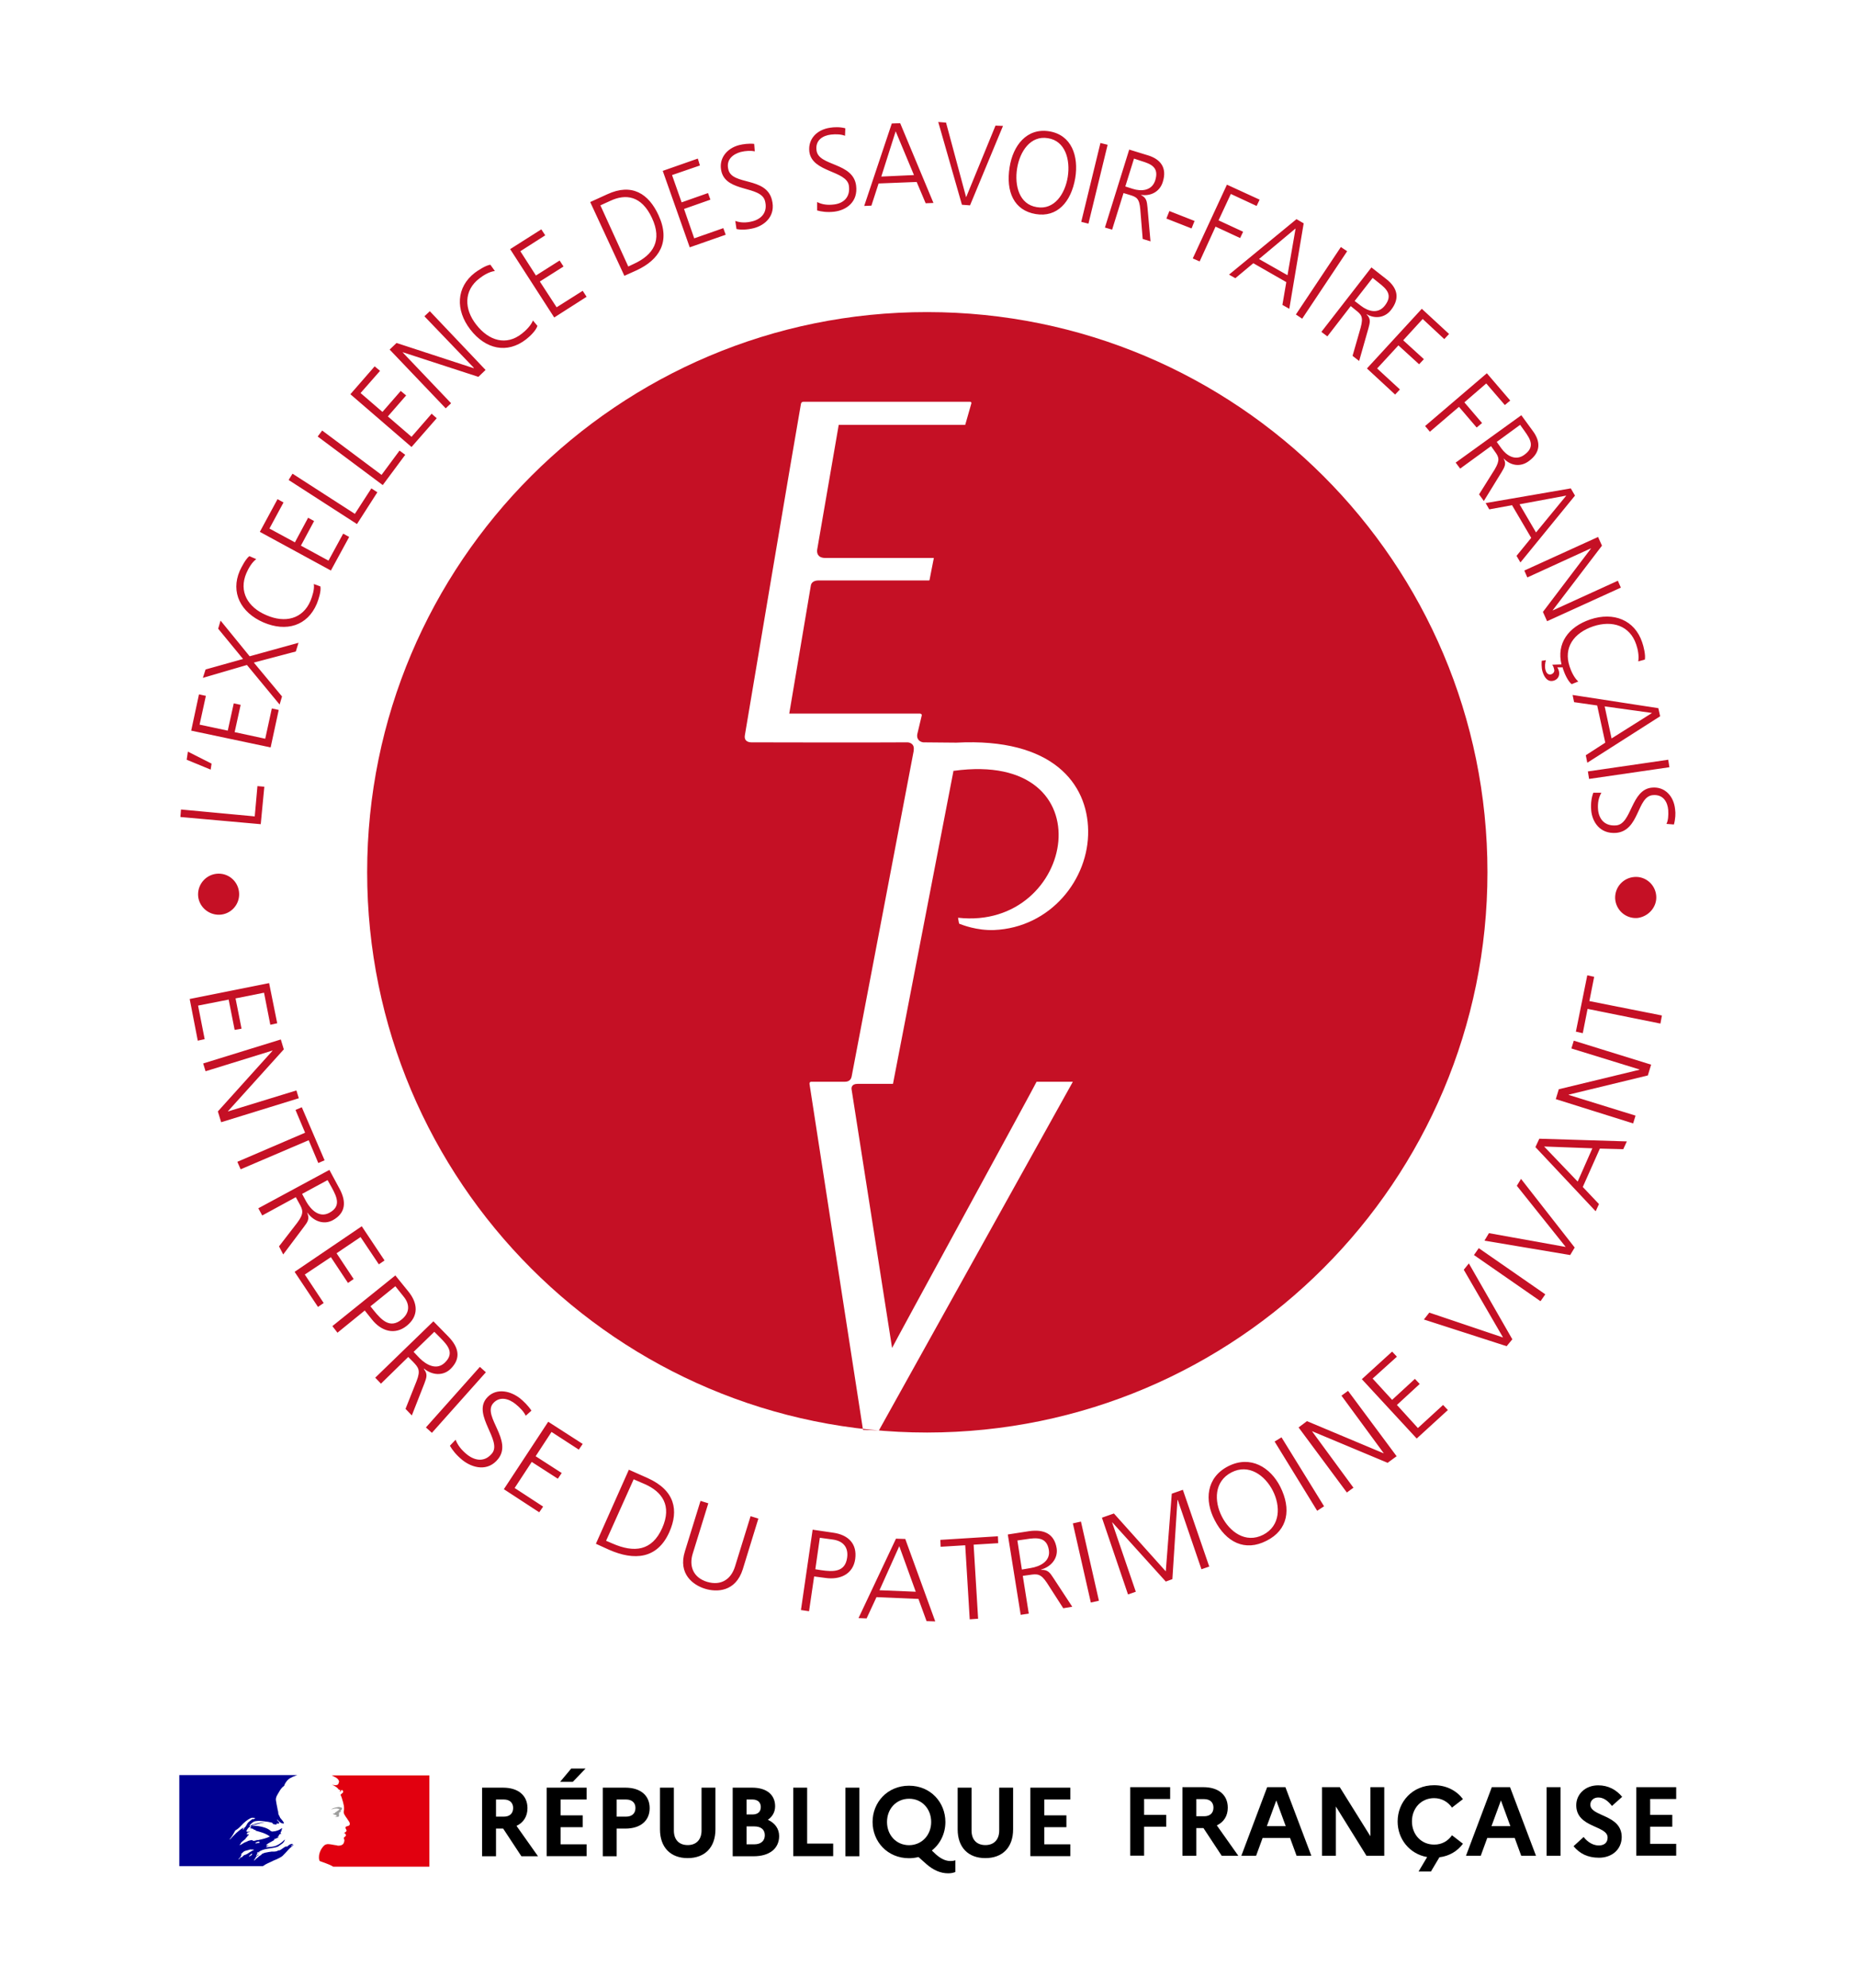
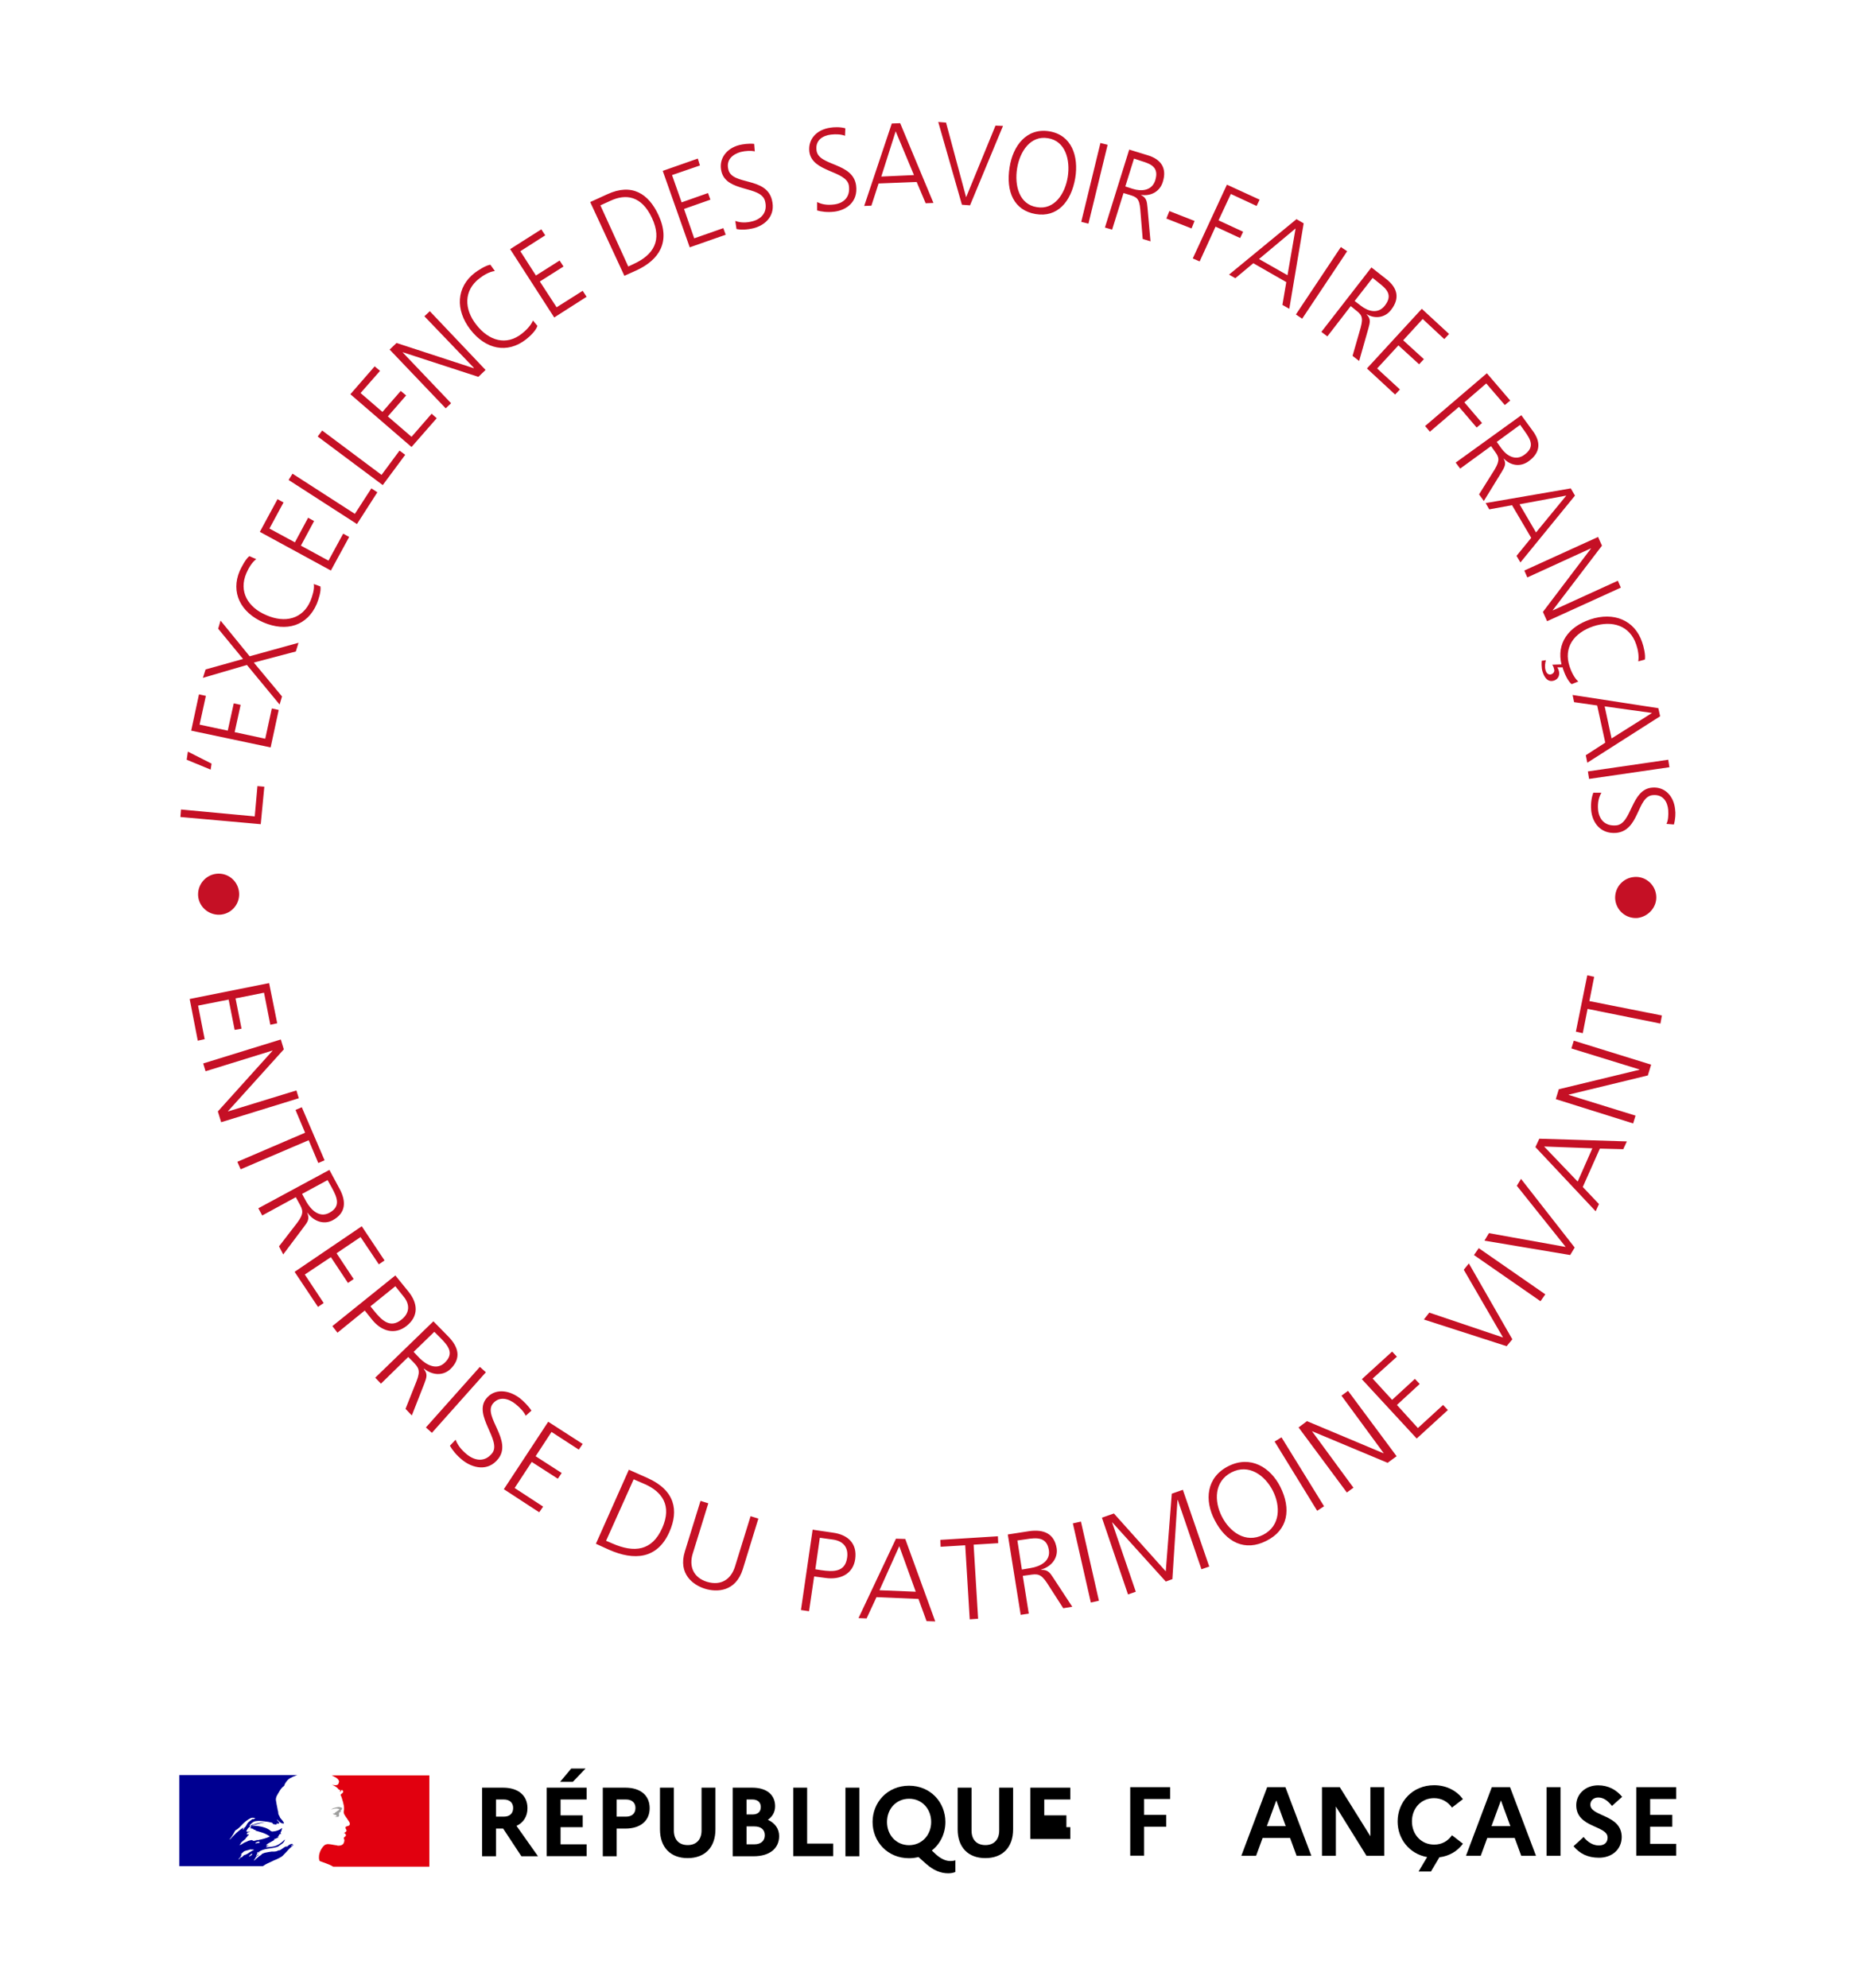
<svg xmlns="http://www.w3.org/2000/svg" xmlns:ns1="http://sodipodi.sourceforge.net/DTD/sodipodi-0.dtd" xmlns:ns2="http://www.inkscape.org/namespaces/inkscape" version="1.1" id="layer" x="0px" y="0px" viewBox="-153 -46 619.443 663.037" xml:space="preserve" ns1:docname="entreprise-du-patrimoine-vivant-epv-logo-vector.svg" width="619.443" height="663.037" ns2:version="1.3.2 (091e20e, 2023-11-25, custom)" ns2:export-filename="entreprise-du-patrimoine-vivant-epv-logo-vector.png" ns2:export-xdpi="15.497804" ns2:export-ydpi="15.497804">
  <defs id="defs2" />
  <ns1:namedview id="namedview2" pagecolor="#ffffff" bordercolor="#666666" borderopacity="1.0" ns2:showpageshadow="2" ns2:pageopacity="0.0" ns2:pagecheckerboard="0" ns2:deskcolor="#d1d1d1" ns2:zoom="1.9727412" ns2:cx="302.37114" ns2:cy="309.46786" ns2:window-width="3840" ns2:window-height="2054" ns2:window-x="-11" ns2:window-y="-11" ns2:window-maximized="1" ns2:current-layer="layer" showguides="true">
    <ns1:guide position="59.815,260.044" orientation="1,0" id="guide1" ns2:locked="false" />
    <ns1:guide position="559.627,290.966" orientation="1,0" id="guide2" ns2:locked="false" />
  </ns1:namedview>
  <style type="text/css" id="style1">
	.st0{fill:#C51025;}
</style>
  <rect style="fill:#ffffff;stroke-width:2" id="rect1" width="619.443" height="663.037" x="-153" y="-46" />
  <g id="g2" transform="translate(-11.927,-30.109)">
    <path class="st0" d="m -75,282.6 c -0.1,-3.8 2.9,-7 6.7,-7.1 3.8,-0.1 6.9,2.9 7,6.7 0.1,3.8 -2.9,6.9 -6.6,7 -3.8,0.1 -7,-2.9 -7.1,-6.6 m 20.9,-23.6 1.2,-12.5 -2.3,-0.2 -0.9,10.1 -24.6,-2.3 -0.2,2.5 z m -16.7,-18.2 0.3,-2 -7.9,-4 -0.4,2.7 z m 20,-7.4 2.7,-12.5 -2.3,-0.5 -2.2,10.1 -10.2,-2.2 2,-9.1 -2.3,-0.5 -2,9.1 -9.4,-2 2.1,-9.6 -2.3,-0.5 -2.6,12.1 z m 3,-14.3 0.8,-2.7 -9.4,-11.3 14,-3.7 0.9,-2.9 -16.3,4.5 -9.7,-11.9 -0.8,2.7 8.3,10.1 -12.5,3.5 -0.9,2.8 14.7,-4.3 z m -10.1,-49.5 c -1.2,0.9 -2.6,3.6 -3.2,4.9 -3.1,7.2 0.3,13.9 7.9,17.2 7.7,3.3 14.7,1.1 17.8,-6.2 0.6,-1.5 1.5,-4.2 1.2,-5.8 l -2.2,-0.8 c 0.3,1.7 -0.5,4.1 -1.1,5.6 -2.6,6.1 -8.5,7.5 -14.7,4.8 -6.2,-2.6 -9.3,-7.9 -6.7,-14 0.7,-1.6 1.8,-3.6 3.3,-4.7 z m 27.2,4.8 6.1,-11.2 -2,-1.1 -4.9,9 -9.2,-5 4.4,-8.2 -2,-1.1 -4.4,8.2 -8.5,-4.6 4.7,-8.7 -2,-1.1 -5.9,10.9 z m 8.7,-15.5 6.8,-10.6 -2,-1.3 -5.5,8.5 -20.8,-13.4 -1.3,2.1 z m 8.6,-13 7.5,-10.1 -1.9,-1.4 -6,8.1 -19.8,-14.8 -1.5,2 z m 9.6,-12.7 8.4,-9.6 -1.7,-1.5 -6.7,7.7 -7.9,-6.8 6.1,-7 -1.8,-1.5 -6.1,7 -7.3,-6.3 6.5,-7.4 -1.8,-1.5 -8.1,9.3 z M 7.6,120.3 9.4,118.6 -6.7,101.7 v -0.1 l 25.2,8.2 2.4,-2.3 -18.6,-19.6 -1.8,1.7 16.5,17.2 -0.1,0.1 -25.7,-8.4 -2.3,2.2 z M 22.5,72.4 c -1.5,0.2 -4,1.8 -5.2,2.7 -6.2,4.8 -6.5,12.4 -1.5,18.9 5.1,6.6 12.3,8.2 18.6,3.3 1.3,-1 3.3,-2.9 3.8,-4.5 L 36.7,91 c -0.6,1.6 -2.4,3.4 -3.7,4.4 -5.2,4.1 -11,2.4 -15.2,-3 C 13.7,87.2 13.6,81 18.8,77 20.2,75.9 22.2,74.7 24,74.5 Z M 43.8,90 54.6,83.1 53.3,81.1 44.6,86.6 39,78 l 7.9,-5 -1.3,-2 -7.9,5 -5.2,-8.1 8.3,-5.3 -1.3,-2 -10.4,6.6 z m 23.4,-13.9 4,-1.8 c 7.6,-3.5 11.5,-9.5 7.4,-18.4 -3.3,-7.2 -8.9,-10.8 -17.1,-7 l -5.7,2.6 z m -8,-23.5 3.3,-1.5 c 5.1,-2.4 10.4,-1.8 13.9,5.7 3.5,7.5 0.5,12.3 -6,15.3 L 68.5,73 Z m 29.8,14 12,-4.2 -0.8,-2.2 -9.7,3.4 -3.4,-9.8 8.8,-3.1 -0.8,-2.2 -8.8,3.1 -3.2,-9.1 9.3,-3.2 L 91.7,37 80,41.1 Z m 15.6,-6.1 c 1.4,0.3 3.4,0.3 5.8,-0.3 3.8,-1 7.4,-4.2 6,-9.5 -2,-7.7 -13.2,-4.7 -14.5,-10 -0.9,-3.4 1.6,-5.2 4.1,-5.9 1.6,-0.4 3.4,-0.5 4.7,-0.2 l -0.2,-2.5 c -1.8,-0.2 -3.8,0.1 -5,0.4 -4.3,1.1 -7,4.7 -5.9,8.9 1.8,6.9 13.1,4.6 14.5,9.7 1,3.7 -1.1,6 -4.1,6.8 -2.3,0.6 -4.1,0.5 -5.8,-0.1 z m 26.9,-6.2 c 1.4,0.4 3.4,0.7 5.8,0.4 3.9,-0.5 7.9,-3.2 7.2,-8.7 -1,-7.8 -12.5,-6.4 -13.2,-11.7 -0.5,-3.5 2.2,-5 4.8,-5.3 1.7,-0.2 3.5,-0.1 4.7,0.4 l 0.1,-2.5 c -1.8,-0.5 -3.8,-0.4 -5,-0.2 -4.4,0.6 -7.5,3.7 -7,8 0.9,7 12.5,6.2 13.2,11.4 0.5,3.8 -1.8,5.8 -4.9,6.2 -2.3,0.3 -4.1,0 -5.7,-0.8 z m 15.7,-1.5 2.4,-0.1 2.4,-7.4 12.7,-0.5 3,7.1 2.6,-0.1 -11.1,-26.6 -2.8,0.1 z M 163.8,42.5 152.9,43 157.7,27.9 Z M 193.5,26.1 191,26 181.2,49.9 174.5,25 l -2.6,-0.2 7.9,27.6 2.7,0.2 z m 15.4,1.8 c -7.5,-1.2 -12.1,4.8 -13.2,12 -1.3,8.2 1.5,14.4 8.7,15.6 7.1,1.2 11.8,-3.9 13.2,-12 1.2,-7.3 -1.2,-14.4 -8.7,-15.6 m -10.7,12.4 c 0.9,-5.7 4.5,-11.1 10.3,-10.1 5.8,0.9 7.5,7.2 6.6,12.9 -0.9,5.7 -4.5,11.1 -10.3,10.1 -5.9,-0.9 -7.5,-7.2 -6.6,-12.9 m 21.4,17.8 2.4,0.6 6.4,-26.3 -2.4,-0.6 z m 7.9,1.9 2.4,0.7 3.8,-12.2 2,0.6 c 2.3,0.7 3.3,1.1 3.6,4.9 l 0.8,9.8 2.6,0.8 -1,-11.3 c -0.2,-2 -0.3,-3.2 -2.1,-4.1 v -0.1 c 3.1,0.5 6.2,-1 7.2,-4.3 1.5,-4.7 -0.7,-7.6 -5,-8.9 L 235.6,34 Z m 9.7,-23 2.4,0.8 c 3.3,1 6,2.1 4.7,6.4 -1.1,3.6 -4.7,3.8 -7.5,2.9 l -2.5,-0.8 z m 10.8,20 8.4,3.3 1,-2.5 -8.4,-3.3 z m 8.8,13.3 2.3,1 5.3,-11.6 8.2,3.8 1,-2.1 -8.2,-3.8 4.1,-8.8 8.6,4 1,-2.1 -10.9,-5 z m 12.1,5.4 2.1,1.2 6,-5 11,6.3 -1.3,7.6 2.3,1.3 4.8,-28.5 -2.4,-1.4 z m 19.5,0.2 -9.5,-5.4 12.2,-10.2 z m 2.8,13.1 2.1,1.4 15,-22.5 -2.1,-1.4 z m 8.5,5.8 2,1.5 7.8,-10.1 1.6,1.3 c 1.9,1.5 2.7,2.2 1.7,5.9 l -2.7,9.4 2.2,1.7 3.1,-10.9 c 0.5,-1.9 0.9,-3.1 -0.6,-4.6 v -0.1 c 2.7,1.6 6.1,1.3 8.2,-1.5 3,-3.9 2,-7.3 -1.5,-10.1 l -5.1,-4 z m 17.1,-18 2,1.6 c 2.7,2.1 4.8,4.1 2.1,7.6 -2.3,3 -5.7,1.9 -8,0.1 l -2.1,-1.6 z m -1.9,30.2 9.4,8.7 1.6,-1.7 -7.6,-7 7.1,-7.7 6.9,6.3 1.6,-1.7 -6.9,-6.3 6.5,-7.1 7.2,6.7 1.6,-1.7 -9.1,-8.4 z m 19.4,19.2 1.6,1.9 9.7,-8.3 5.9,6.9 1.8,-1.5 -5.9,-6.9 7.3,-6.3 6.2,7.2 1.8,-1.5 -7.8,-9.1 z m 10.2,12.2 1.5,2 10.3,-7.5 1.2,1.7 c 1.4,1.9 1.9,2.9 0,6.1 l -5.2,8.3 1.6,2.2 5.9,-9.6 c 1,-1.7 1.7,-2.8 0.7,-4.5 h 0.1 c 2.2,2.3 5.5,2.9 8.3,0.8 4,-2.9 4,-6.5 1.3,-10.1 l -3.8,-5.2 z m 21.5,-12.6 1.5,2.1 c 2,2.8 3.5,5.3 -0.1,7.9 -3,2.2 -6,0.2 -7.7,-2.2 l -1.5,-2.1 z m -11.5,26.1 1.2,2.1 7.6,-1.4 6.4,10.9 -4.9,6 1.3,2.2 18.2,-22.3 -1.4,-2.4 z m 16.8,9.8 -5.5,-9.4 15.6,-2.9 z m -3.9,12.7 1,2.3 21.2,-9.7 v 0.1 l -16,21.1 1.4,3.1 24.6,-11.2 -1,-2.3 -21.7,9.9 v -0.1 l 16.4,-21.5 -1.3,-2.9 z m 40.2,29.7 c 0.3,-1.5 -0.4,-4.4 -0.9,-5.8 -2.5,-7.4 -9.5,-10.2 -17.3,-7.6 -7.4,2.5 -11.3,8.1 -9.6,15 l -3.1,0.1 c 0.3,0.4 0.5,0.9 0.6,1.4 0.3,0.8 -0.1,1.5 -0.9,1.8 -0.9,0.3 -1.6,-0.3 -1.9,-1.3 -0.4,-1.2 -0.1,-2.8 0.1,-3.4 l -1.4,0.2 c 0,0.3 -0.2,2.2 0.3,3.7 0.5,1.6 1.6,3.6 3.8,2.9 1.5,-0.5 2,-1.9 1.6,-3.3 -0.1,-0.4 -0.3,-0.8 -0.5,-1.1 h 1.8 c 0,0.2 0.1,0.3 0.1,0.5 0.5,1.5 1.6,4.1 2.9,5.1 l 2.2,-0.9 c -1.3,-1.1 -2.4,-3.4 -2.9,-5 -2.1,-6.3 1.4,-11.2 7.9,-13.4 6.4,-2.1 12.2,-0.2 14.3,6 0.6,1.7 1,3.9 0.7,5.7 z m -24.1,11.8 0.5,2.4 7.7,1.1 2.7,12.4 -6.5,4.2 0.5,2.5 24.3,-15.5 -0.6,-2.7 z m 13,14.5 -2.3,-10.7 15.8,2.2 z m -7.9,11 0.4,2.5 26.8,-3.9 -0.4,-2.5 z m 1.8,7.1 c -0.5,1.4 -0.9,3.3 -0.7,5.8 0.3,3.9 2.9,8 8.3,7.6 7.9,-0.7 6.9,-12.2 12.3,-12.6 3.5,-0.3 4.9,2.4 5.1,5 0.1,1.7 0,3.5 -0.6,4.6 l 2.5,0.2 c 0.5,-1.8 0.6,-3.8 0.4,-5 -0.4,-4.4 -3.4,-7.7 -7.7,-7.3 -7.1,0.6 -6.7,12.2 -12,12.6 -3.8,0.3 -5.7,-2.1 -6,-5.2 -0.2,-2.3 0.2,-4.1 1.1,-5.7 z m 21,34.4 c -0.3,-3.8 -3.6,-6.6 -7.3,-6.3 -3.8,0.3 -6.6,3.5 -6.4,7.3 0.3,3.8 3.5,6.6 7.3,6.4 3.8,-0.4 6.7,-3.7 6.4,-7.4 m -489.2,34.4 2.7,13.9 2.3,-0.5 -2.2,-11.2 10.2,-2 2,10.1 2.3,-0.4 -2,-10.1 9.5,-1.9 2.1,10.7 2.3,-0.5 -2.7,-13.4 z m 4.5,21.5 0.8,2.6 22.3,-6.9 v 0.1 l -18.2,20.2 1.1,3.6 25.9,-8 -0.8,-2.6 -22.8,7 v -0.1 l 18.6,-20.6 -1,-3.3 z m 11.4,32.8 1.1,2.5 22.7,-9.7 3.2,7.6 2.1,-0.9 -7.6,-17.7 -2.1,0.9 3.2,7.6 z m 7,15.5 1.3,2.4 11.2,-6.1 1.1,2 c 1.3,2.3 1.7,3.4 -0.6,6.5 l -6.1,7.9 1.4,2.7 6.9,-9.2 c 1.2,-1.6 2,-2.6 1.1,-4.7 h 0.1 c 2,2.8 5.4,4.1 8.4,2.5 4.4,-2.4 4.6,-6.2 2.3,-10.5 l -3.4,-6.3 z m 23.1,-9.4 1.4,2.5 c 1.8,3.3 3.1,6.3 -0.8,8.4 -3.3,1.8 -6.1,-0.9 -7.7,-3.7 l -1.4,-2.6 z m -11,30.6 7.8,11.7 1.9,-1.3 -6.3,-9.5 8.7,-5.8 5.7,8.6 1.9,-1.3 -5.7,-8.6 8,-5.4 6.1,9.1 1.9,-1.3 -7.6,-11.4 z m 12.6,18.1 1.7,2.2 9.1,-7.4 2.4,3 c 3.1,3.9 7.6,5.3 11.6,2.1 4,-3.2 3.8,-7.5 0.5,-11.5 l -4.3,-5.3 z m 21,-13.3 2.8,3.5 c 2.2,2.7 1.9,5.5 -0.7,7.6 -3.8,3.1 -6.6,0.3 -9.2,-2.9 l -1.2,-1.5 z m -6.7,30.5 1.9,2 9.1,-8.9 1.6,1.6 c 1.8,1.9 2.6,2.8 1.2,6.4 l -3.7,9.3 2.1,2.2 4.2,-10.7 c 0.7,-1.9 1.2,-3.1 -0.2,-4.8 l 0.1,-0.1 c 2.7,2.2 6.3,2.5 8.8,0.1 3.6,-3.5 2.8,-7.2 -0.7,-10.8 l -5,-5.1 z m 19.7,-15.3 2,2 c 2.7,2.7 4.7,5.2 1.5,8.3 -2.7,2.6 -6.1,0.8 -8.4,-1.5 l -2,-2.1 z M 1,460.2 3,462 21,441.8 19,440 Z m 8,6.1 c 0.8,1.4 2.1,3.1 4.2,4.8 3.4,2.7 8.5,3.9 11.9,-0.4 4.9,-6.2 -5.1,-14.1 -1.8,-18.4 2.2,-2.7 5.4,-1.7 7.6,0.1 1.5,1.2 2.8,2.6 3.4,3.9 l 1.9,-1.7 c -1.1,-1.7 -2.7,-3.2 -3.8,-4.1 -3.9,-3 -8.6,-3.3 -11.3,0.1 -4.4,5.6 5.3,14 2,18.2 -2.4,3 -5.6,2.6 -8.3,0.5 -2,-1.6 -3.2,-3.2 -3.9,-5 z m 18,14.5 11.8,7.7 1.3,-1.9 -9.5,-6.2 5.7,-8.7 8.7,5.6 1.3,-1.9 -8.7,-5.6 5.3,-8.1 9.1,5.9 1.3,-1.9 -11.5,-7.4 z m 30.7,18.2 4.4,2 c 8.4,3.7 16.1,3.1 20.1,-5.9 3.2,-7.2 1.9,-13.9 -7.2,-18 l -6.3,-2.8 z m 12.6,-21.5 3.7,1.6 c 5.7,2.5 9.2,7.1 5.8,14.7 -3.4,7.6 -9.3,8.3 -16.6,5.1 L 61.1,498 Z m 41.6,13.1 -2.6,-0.8 -5.2,16.8 c -1.3,4.2 -4.6,6.5 -9.3,5.1 -4.6,-1.4 -6.1,-5.2 -4.8,-9.4 l 5.2,-16.8 -2.6,-0.8 -5.2,16.8 c -2.4,7.6 2.8,11.3 6.7,12.5 3.9,1.2 10.2,1.1 12.6,-6.5 z m 14.2,30.5 2.7,0.4 1.7,-11.6 3.8,0.5 c 4.9,0.7 9.2,-1.3 9.9,-6.3 0.7,-5.1 -2.3,-8.1 -7.4,-8.8 l -6.8,-1 z m 6.3,-24.1 4.4,0.6 c 3.5,0.5 5.2,2.7 4.7,6.1 -0.7,4.8 -4.6,4.7 -8.7,4.1 l -1.9,-0.3 z m 12.9,26.8 2.7,0.1 3.3,-7.1 14,0.6 2.7,7.4 2.9,0.1 -10,-27.5 -3.1,-0.1 z m 19.1,-8.8 -12.1,-0.5 6.6,-14.7 z m 18,9.2 2.8,-0.2 -1.5,-24.7 8.2,-0.5 -0.1,-2.3 -19.2,1.2 0.1,2.3 8.2,-0.5 z m 17,-1.5 2.7,-0.4 -2,-12.6 2.2,-0.3 c 2.6,-0.4 3.8,-0.5 5.9,2.7 l 5.4,8.4 3,-0.5 -6.3,-9.6 c -1.1,-1.7 -1.8,-2.8 -4.1,-2.7 v -0.1 c 3.3,-0.9 5.7,-3.7 5.2,-7.1 -0.8,-4.9 -4.3,-6.4 -9.2,-5.7 l -7.1,1.1 z m -1.1,-24.8 2.8,-0.4 c 3.7,-0.6 7,-0.8 7.7,3.6 0.6,3.7 -2.9,5.5 -6.1,6 l -2.9,0.5 z m 24.5,20.7 2.7,-0.6 -6,-26.4 -2.7,0.6 z m 12.4,-2.7 2.6,-0.9 -7.9,-23.1 h 0.1 l 17.8,19.7 2.2,-0.8 1.7,-26.4 h 0.1 l 7.9,23.1 2.6,-0.9 -8.8,-25.6 -3.7,1.3 -2,25.9 -17.3,-19.3 -4,1.4 z m 33.5,-42.8 c -7.5,3.8 -8,11.5 -4.6,18 3.8,7.4 10.1,10.6 17.3,6.9 7.2,-3.6 8.3,-10.6 4.6,-18 -3.3,-6.5 -9.9,-10.6 -17.3,-6.9 m -2.2,16.8 c -2.6,-5.1 -2.6,-11.7 3.2,-14.7 5.8,-3 11.2,1 13.8,6.1 2.6,5.1 2.6,11.7 -3.2,14.7 -5.9,3 -11.2,-1 -13.8,-6.1 m 31.8,-1.9 2.3,-1.5 -14.2,-23 -2.3,1.4 z m 9.9,-6.1 2.2,-1.6 -13.8,-18.8 h 0.1 l 25.1,10.5 3,-2.2 -16.2,-21.8 -2.2,1.6 14.1,19.2 h -0.1 l -25.5,-10.7 -2.8,2.1 z m 23.3,-18 10.4,-9.5 -1.6,-1.7 -8.4,7.7 -7,-7.7 7.6,-7 -1.6,-1.7 -7.6,7 -6.5,-7.1 8.1,-7.3 -1.6,-1.7 -10.1,9.2 z m 17.4,-58.4 -1.7,2.1 13.1,22.6 -24.6,-8.3 -1.8,2.3 27.6,8.9 1.9,-2.3 z m 23.9,12.6 1.6,-2.3 -22.2,-15.4 -1.6,2.3 z m -6.5,-40.8 -1.4,2.3 16.3,20.4 -25.6,-4.6 -1.5,2.5 28.6,4.8 1.5,-2.5 z m 24.9,10.8 1.1,-2.4 -5.4,-5.7 5.7,-12.8 7.8,0.2 1.2,-2.6 -29.2,-0.9 -1.3,2.8 z m -1.1,-21 -4.9,11.1 -11.2,-11.7 z m 13.6,-8.3 0.8,-2.6 -22.3,-6.9 v -0.1 l 26.4,-6.4 1.1,-3.6 -25.8,-8 -0.8,2.6 22.7,7 v 0.1 l -26.9,6.5 -1,3.3 z m 9.1,-33.3 0.5,-2.7 -24.2,-4.8 1.6,-8.1 -2.3,-0.5 -3.8,18.8 2.3,0.5 1.6,-8.1 z" id="path1" />
-     <path class="st0" d="M 355.1,275 C 355.1,171.8 271.5,88.2 168.2,88.2 65.1,88.1 -18.6,171.8 -18.6,275 -18.6,378.2 65,461.9 168.2,461.9 271.5,461.8 355.1,378.1 355.1,275 m -150.4,69.9 h 12.1 l -64.7,116.3 -5.3,-0.2 c 0,0 -17.8,-114.8 -17.8,-115.1 -0.1,-0.4 -0.1,-1 0.6,-1 h 11.2 c 1.7,0 2.1,-1.2 2.2,-1.7 v 0 l 20.7,-108.6 c 0,-0.1 0,-0.1 0,-0.2 0.4,-2.4 -1.6,-2.7 -2.1,-2.7 0,0 0,0 0,0 -10.9,0.1 -51.8,0 -52.1,0 -0.4,0 -2.5,-0.1 -2.1,-2.4 0,-0.1 17.1,-101.7 18.7,-110.5 0.1,-0.4 0.3,-0.7 0.9,-0.7 0.5,0 49.9,0 55.4,0 0.8,0 0.5,0.7 0.5,0.7 l -2,7 h -42.2 l -7.2,41.7 c -0.1,0.8 0,2.6 2.5,2.7 h 36.3 c 0.2,0 0.1,0.3 0.1,0.2 0,-0.1 -1.4,7.1 -1.4,7.1 0,0 0,0.2 -0.2,0.2 h -37 c -1.9,0.1 -2.3,1.1 -2.4,1.7 l -7.2,42.7 h 43.4 c 0.8,0 0.8,0.4 0.8,0.6 0,0.1 -1.5,6.3 -1.5,6.3 -0.3,2 1.2,2.6 2,2.7 l 11,0.1 c 32.3,-1.7 43.8,13.8 44,29.3 0.3,16.2 -12.5,32.4 -31.4,33.2 -5.8,0.2 -10.5,-1.7 -11.6,-2.1 -0.1,0 -0.4,-2 -0.4,-2 39.4,4.4 50.3,-56.1 -1.4,-49 -0.1,-0.1 -0.1,-0.1 -0.1,-0.1 L 156.8,345.6 H 145 c -2.1,0 -2.1,1.4 -2,1.9 l 13.5,86.2 c 0,-0.3 48.2,-88.5 48.2,-88.8 M 164.2,231.6 Z" id="path2" />
  </g>
  <g id="g34" transform="matrix(0.362,0,0,0.362,-93.185,543.865)" style="stroke-width:2.765">
    <g id="g32" transform="translate(-83.801,-77.49)" style="stroke-width:2.765">
      <path d="m 362.819,95.09 h 19.3 c 13.9,0 22.5,7.1 22.5,18.9 0,7.6 -3.7,13.3 -10.1,16.3 l 19.8,28 h -15.3 l -16.8,-25.5 h -6.6 v 25.5 h -12.8 z m 12.8,10.9 v 15.8 h 7.2 c 5.4,0 8.6,-2.9 8.6,-8 0,-4.8 -3.2,-7.8 -8.6,-7.8 z" id="path1-7" style="stroke-width:2.765" />
      <g id="g31" style="stroke-width:2.765">
        <path d="m 422.319,95.09 h 36.8 v 10.9 h -24 v 14.6 h 20.4 v 10.9 h -20.4 v 15.8 h 24 v 10.9 h -36.8 z m 12.4,-5.4 10.2,-12.2 h 13.2 l -11.7,12.2 z" id="path2-5" style="stroke-width:2.765" />
        <path d="m 474.019,95.09 h 20.8 c 13.9,0 22.4,7.1 22.4,18.9 0,11.6 -8.5,18.8 -22.4,18.8 h -8 v 25.5 h -12.8 z m 12.8,10.9 v 15.8 h 8.6 c 5.4,0 8.7,-2.9 8.7,-8 0,-4.8 -3.2,-7.8 -8.7,-7.8 z" id="path3-8" style="stroke-width:2.765" />
        <path d="m 565.019,95.09 h 12.8 v 38.4 c 0,16.6 -9.7,26.5 -25.6,26.5 -15.8,0 -25.5,-9.9 -25.5,-26.5 v -38.4 h 12.8 v 39.5 c 0,8.5 4.8,13.4 12.8,13.4 7.8,0 12.7,-5 12.7,-13.4 z" id="path4" style="stroke-width:2.765" />
        <path d="m 593.719,95.09 h 18 c 13.2,0 21.1,6.5 21.1,17.1 0,5.1 -2.3,9.5 -6.7,12.5 6.7,3 10.4,8.4 10.4,15 0,11.5 -8.9,18.6 -23.5,18.6 h -19.3 z m 12.8,10.9 v 13.8 h 5.4 c 4.9,0 7.7,-2.4 7.7,-6.9 0,-4.2 -2.8,-6.9 -7.7,-6.9 z m 0,24.8 v 16.5 h 7.2 c 6,0 9.6,-3.2 9.6,-8.4 0,-5.2 -3.6,-8.1 -9.6,-8.1 z" id="path5" style="stroke-width:2.765" />
        <path d="m 649.519,95.09 h 12.8 v 51.5 h 24 v 11.6 h -36.8 z" id="path6" style="stroke-width:2.765" />
        <path d="m 697.619,95.09 h 12.8 v 63.2 h -12.8 z" id="path7" style="stroke-width:2.765" />
        <path d="m 794.419,162.69 c 1.4,0 3.2,-0.2 4.5,-0.7 v 10.8 c -2.1,0.8 -3.9,1.2 -6.7,1.2 -7,0 -13.5,-2.9 -19.8,-8.3 l -7.5,-6.7 c -2.7,0.7 -5.6,1.1 -8.7,1.1 -19.9,0 -33.6,-15.3 -33.6,-33.4 0,-18 13.6,-33.4 33.6,-33.4 19.8,0 33.5,15.3 33.5,33.4 0,10.6 -4.7,20.2 -12.5,26.3 l 3.8,3.6 c 5,4.4 9.3,6.1 13.4,6.1 z m -17.8,-36 c 0,-12.1 -8.5,-21.4 -20.3,-21.4 -11.9,0 -20.4,9.3 -20.4,21.4 0,12.1 8.5,21.4 20.4,21.4 11.8,-0.1 20.3,-9.4 20.3,-21.4 z" id="path8" style="stroke-width:2.765" />
        <path d="m 839.319,95.09 h 12.8 v 38.4 c 0,16.6 -9.7,26.5 -25.6,26.5 -15.8,0 -25.5,-9.9 -25.5,-26.5 v -38.4 h 12.8 v 39.5 c 0,8.5 4.8,13.4 12.8,13.4 7.8,0 12.7,-5 12.7,-13.4 z" id="path9" style="stroke-width:2.765" />
-         <path d="m 868.019,95.09 h 36.8 v 10.9 h -24 v 14.6 h 20.4 v 10.9 h -20.4 v 15.8 h 24 v 10.9 h -36.8 z" id="path10" style="stroke-width:2.765" />
+         <path d="m 868.019,95.09 h 36.8 v 10.9 h -24 v 14.6 h 20.4 v 10.9 h -20.4 h 24 v 10.9 h -36.8 z" id="path10" style="stroke-width:2.765" />
      </g>
    </g>
    <g id="g30" transform="translate(513.409,-168.96)" style="stroke-width:2.765">
      <path d="m 362.818,186.105 h 36.8 v 10.9 h -24 v 14.6 h 20.4 v 10.9 h -20.4 v 26.7 h -12.8 z" id="path11" style="stroke-width:2.765" />
-       <path d="m 410.918,186.105 h 19.3 c 13.9,0 22.5,7.1 22.5,18.9 0,7.6 -3.7,13.3 -10.1,16.3 l 19.8,28 h -15.3 l -16.8,-25.5 h -6.6 v 25.5 h -12.8 z m 12.8,11 v 15.8 h 7.2 c 5.4,0 8.6,-2.9 8.6,-8 0,-4.8 -3.2,-7.8 -8.6,-7.8 z" id="path12" style="stroke-width:2.765" />
      <path d="m 489.018,186.105 h 16.8 l 23.9,63.2 h -13.6 l -6,-16.4 h -25.3 l -6,16.4 h -13.6 z m 17.1,35.9 -8.7,-23.7 -8.7,23.7 z" id="path13" style="stroke-width:2.765" />
      <path d="m 539.518,186.105 h 16.4 l 28.2,45.2 v -45.2 h 12.8 v 63.2 h -16.4 l -28.2,-45.4 v 45.4 h -12.8 z" id="path14" style="stroke-width:2.765" />
      <path d="m 659.318,230.405 10.1,7.8 c -4.9,6.7 -12.5,11.4 -21.7,12.5 l -7.8,13.1 h -11.4 l 7.9,-13.3 c -16.4,-2.9 -27.2,-16.8 -27.2,-32.8 0,-18 13.6,-33.4 33.6,-33.4 11.5,0 20.8,5.1 26.6,12.8 l -10.1,7.8 c -3.6,-5.1 -9.3,-8.7 -16.5,-8.7 -11.9,0 -20.4,9.3 -20.4,21.4 0,12.1 8.5,21.4 20.4,21.4 7.2,0.1 12.9,-3.4 16.5,-8.6 z" id="path15" style="stroke-width:2.765" />
      <path d="m 696.018,186.105 h 16.8 l 23.9,63.2 h -13.6 l -6,-16.4 h -25.3 l -6,16.4 h -13.6 z m 17.1,35.9 -8.7,-23.7 -8.7,23.7 z" id="path16" style="stroke-width:2.765" />
      <path d="m 746.518,186.105 h 12.8 v 63.2 h -12.8 z" id="path17" style="stroke-width:2.765" />
      <path d="m 780.618,232.005 c 3.8,4.9 8.8,7.8 14,7.8 5.1,0 8.1,-2.7 8.1,-7.3 0,-11.3 -28.9,-8.8 -28.9,-29.8 0,-10 8.2,-18.3 20.2,-18.3 9.5,0 16.8,4.2 22.1,10.6 l -9.4,8.4 c -3.7,-4.8 -7.8,-7.8 -12.6,-7.8 -4.4,0 -7.3,2.9 -7.3,6.6 0,11.3 28.9,8.7 28.9,30 -0.2,11.7 -9.4,18.9 -20.9,18.9 -10.6,0 -17.9,-3.9 -23.5,-10.6 z" id="path18" style="stroke-width:2.765" />
      <path d="m 829.118,186.105 h 36.8 v 10.9 h -24 v 14.6 h 20.4 v 10.9 h -20.4 v 15.8 h 24 v 10.9 h -36.8 z" id="path19" style="stroke-width:2.765" />
    </g>
    <g id="g33" transform="translate(-83.801,-77.49)" style="stroke-width:2.765">
      <g id="g25" transform="translate(0.001,-0.015)" style="stroke-width:2.765">
        <path class="st0" d="m 179.1,157.8 c 0.9,-0.9 1.8,-1.9 2.7,-2.8 v 0 c 1.7,-1.9 3.3,-3.7 5.3,-5.4 0.6,-0.5 1.2,-1 1.7,-1.4 0.2,-0.2 0.2,-0.5 0.3,-0.6 -0.8,0.3 -1.3,1 -2.1,1.3 -0.2,0 -0.3,-0.2 -0.2,-0.3 0.6,-0.4 1.1,-0.8 1.7,-1.3 0,0 -0.1,0 -0.1,0 -0.2,0 -0.2,-0.2 -0.2,-0.3 -2.1,-0.3 -3.6,1.1 -5.1,2.4 -0.3,0.2 -0.6,-0.2 -0.8,-0.2 -2.4,0.8 -4.1,2.9 -6.5,3.8 0,-0.2 0,-0.2 0,-0.3 -1,0.3 -1.9,0.9 -2.9,1.1 -1.4,0.3 -2.7,0.2 -4,0.2 -1.9,0.2 -3.8,0.6 -5.8,1 -0.1,0 -0.1,0 -0.2,0 -1,0.3 -2,0.7 -3,1.2 0,0 -0.1,0 -0.1,0.1 -0.1,0.1 -0.2,0.2 -0.2,0.3 -0.3,0.4 -0.6,0.7 -1.1,0.9 -1,0.5 -1.8,1.4 -2.6,2.1 -0.1,0.1 -0.2,0.1 -0.3,0.1 -0.9,0.8 -1.7,1.6 -2.6,2.4 -0.1,0.1 -0.3,0.1 -0.5,0.1 0,0 0,0 0,0 0,-0.1 0.1,-0.1 0.1,-0.2 0.1,-0.2 0.3,-0.4 0.4,-0.7 0.2,-0.2 0.3,-0.5 0.5,-0.7 0.2,-0.3 0.4,-0.7 0.7,-1 0.1,-0.1 0,-0.2 0,-0.2 -0.1,-0.1 -0.1,-0.1 -0.2,-0.1 0.8,-0.8 1.7,-1.4 2.7,-2 0,0 0,0 0,0 -0.1,0 -0.3,0 -0.2,-0.2 0.1,-0.1 0.2,-0.3 0.3,-0.4 0,0 0,-0.1 0.1,-0.1 0,0 -0.1,-0.1 -0.1,-0.1 -0.3,0.2 -0.5,0.3 -0.7,0.5 -0.4,0.3 -0.7,1 -1.3,1 0,0 -0.1,0 -0.2,0 -0.1,0 -0.1,0 -0.2,-0.1 0,0 0,0 0,0 0,0 0,0 0,0 0,0 0,0 0,0 0,0 0,-0.1 0.1,-0.1 0,0 0.1,-0.1 0.1,-0.1 0,0 0,-0.1 0.1,-0.1 0,-0.1 0.1,-0.1 0.1,-0.2 0,0 0.1,-0.1 0.1,-0.1 0.1,-0.1 0.1,-0.2 0.2,-0.3 0,-0.1 0.1,-0.1 0.1,-0.2 0.1,-0.1 0.1,-0.2 0.2,-0.3 0.1,-0.1 0,-0.2 -0.1,-0.3 0.3,-0.4 0.7,-0.7 1.1,-0.9 v 0 c 0.6,-0.3 1.2,-0.7 1.8,-1 0.1,-0.1 0.2,-0.2 0.3,-0.2 -0.9,0.3 -1.7,0.7 -2.5,1.2 0,0 -0.2,0.1 -0.3,0.1 0,0 -0.2,0.1 -0.4,-0.1 0,0 0,-0.1 0,-0.1 0.2,-0.3 0.6,-0.5 1,-0.8 0.2,0 0.3,0 0.3,0.2 5.1,-4 12,-3 17.9,-5.1 0.5,-0.3 1,-0.6 1.4,-1 0.8,-0.3 1.4,-1.1 2.4,-1.6 1.3,-1 2.2,-2.1 2.7,-3.6 0,-0.2 -0.2,-0.3 -0.2,-0.3 -2.1,2.2 -4.4,4 -7,5.2 -3.3,1.7 -7,1.4 -10.5,1.9 0.2,-0.3 0.5,-0.3 0.8,-0.3 0,-0.5 0.3,-0.6 0.6,-1 0.2,0 0.3,0 0.5,0 0.2,0 0.2,-0.3 0.3,-0.3 0.3,0 0.8,-0.2 0.6,-0.2 -0.5,-0.6 -1.4,0.5 -2.2,0 0.3,-0.3 0.2,-0.8 0.5,-1 0.2,0 0.5,0 0.6,0 0,-0.3 0.3,-0.6 0.3,-0.6 2.4,-1.4 4.6,-2.5 6.8,-3.8 -0.5,0 -0.8,0.5 -1.3,0.2 0.3,0 0,-0.5 0.3,-0.5 1.7,-0.5 3.2,-1.4 4.9,-2.1 -0.6,0 -1.1,0.5 -1.7,0 0.3,-0.2 0.5,-0.5 1,-0.5 0,-0.2 0,-0.3 0,-0.5 0,-0.2 0.2,-0.2 0.3,-0.2 -0.2,0 -0.3,-0.2 -0.3,-0.2 0.2,-0.3 0.6,-0.2 1,-0.5 -0.2,0 -0.5,0 -0.5,-0.2 0.5,-0.6 1.3,-0.8 2.1,-1 -0.2,-0.3 -0.6,0 -0.6,-0.3 0,-0.2 0.2,-0.2 0.3,-0.2 -0.2,0 -0.2,0 -0.3,0 -0.3,-0.2 -0.2,-0.5 -0.2,-0.6 1,-1.1 1,-2.5 1.4,-3.8 -0.2,0 -0.3,0 -0.3,-0.2 -1.6,1.7 -4.1,2.4 -6.5,3 -0.2,0 -0.6,0 -0.8,0 -0.8,0.3 -1.9,0.3 -2.7,-0.2 -0.6,-0.3 -1,-0.8 -1.6,-1.3 -1.3,-0.8 -2.5,-1.4 -4,-1.9 -4,-1.3 -8.1,-1.9 -12.2,-1.7 1.7,-1 3.7,-1 5.5,-1.6 2.7,-0.8 5.2,-1.7 8.1,-1.6 -0.5,-0.2 -1.1,0 -1.6,0 -2.2,-0.2 -4.4,0.5 -6.8,1 -1.6,0.3 -3,1 -4.6,1.3 -1,0.3 -1.4,1.3 -2.5,1.1 0,0 0,-0.3 0,-0.5 1.6,-1.9 3.5,-3.8 6,-4 2.9,-0.5 5.5,0 8.4,0.3 2.1,0.2 4,0.6 6,1.1 0.8,0 1,1.3 1.6,1.4 1,0.3 1.9,0 2.9,0.6 0,-0.3 -0.2,-0.6 0,-1 0.6,-0.6 1.4,0.2 2.1,-0.2 1.3,-0.8 -1.1,-2.2 -1.7,-3.3 0,-0.2 0.2,-0.3 0.2,-0.3 1.3,1.1 2.2,2.4 3.8,3.2 0.8,0.3 2.7,0.8 2.4,-0.2 -0.8,-1.7 -2.4,-3.2 -3.6,-4.8 0,-0.2 0,-0.5 0,-0.6 -0.3,0 -0.3,-0.2 -0.5,-0.3 0,-0.2 0,-0.5 0,-0.6 -0.6,-0.3 -0.5,-1 -0.8,-1.4 -0.5,-0.8 -0.2,-1.9 -0.5,-2.9 -0.3,-1 -0.5,-1.7 -0.6,-2.7 -0.5,-2.7 -1.1,-5.1 -1.4,-7.6 -0.3,-3 1.7,-5.4 3.2,-8.1 1.1,-1.9 2.4,-3.8 4.4,-5.1 0.5,-1.9 1.7,-3.5 3,-5.1 1.3,-1.5 3.4,-2.5 4.9,-3.2 2.2,-1 4.2,-1.6 4.2,-1.6 H 83.8 v 83.9 h 77 c 3,-2.2 6,-3.2 10.2,-5.3 2,-0.7 6.6,-2.8 8.1,-4.3 z m -24.3,-11.4 c -0.3,0 -1,0.2 -0.8,-0.2 0.2,-0.8 1.3,-0.8 1.9,-1.1 0.3,-0.2 0.8,-0.5 1.1,-0.3 0.3,0.5 0.8,0.3 1.1,0.6 -1,1 -2.2,0.5 -3.3,1 z m -24.3,-3.5 c 0,0 -0.2,-0.2 -0.2,-0.3 2.1,-2.7 3.6,-5.2 5.1,-8.1 2.1,-1.1 3.8,-2.7 5.4,-4.4 2.7,-2.9 5.5,-5.4 8.9,-7 1.3,-0.5 2.9,-0.3 4.1,0.2 -0.5,0.6 -1.3,0.5 -1.9,1 -0.2,0 -0.3,0 -0.5,-0.2 0.2,-0.2 0.2,-0.3 0.2,-0.5 -1.6,1.7 -3.8,2.5 -5.1,4.6 -1,1.6 -1.6,3.6 -3.6,4.1 -0.6,0.2 0.2,-0.5 -0.2,-0.3 -4.9,3 -8.4,6.6 -12.2,10.9 z m 13.2,-10.4 c -0.2,0.3 -0.3,0.4 -0.5,0.6 -0.2,0.3 -0.3,0.5 -0.6,0.6 -0.2,0 -0.3,0 -0.3,-0.2 0.2,-0.6 0.6,-1.3 1.3,-1.4 0.1,0 0.1,0.2 0.1,0.4 z m 7.3,23.7 c -0.1,0.2 -0.2,0.3 -0.4,0.5 0.2,0 0.3,0.1 0.2,0.2 -0.4,0.3 -0.7,0.7 -1.2,0.8 0,0 -0.1,0 -0.2,0 -0.2,0.2 -0.4,0.4 -0.6,0.6 -0.2,0.2 -1.1,0 -0.8,-0.2 0.4,-0.4 0.8,-0.7 1.2,-1.1 0.2,-0.2 0.5,-0.4 0.7,-0.6 0.1,-0.1 0.2,-0.3 0.3,-0.4 0.1,0 1,-0.1 0.8,0.2 z m -2.8,-1.3 c 0,0 0,0 0,0 -0.6,0.4 -1.2,0.9 -1.8,1.2 -0.7,0.4 -1.4,0.7 -2.1,1 0,0 0,0 0,0 -0.1,-0.1 -0.2,-0.1 -0.3,-0.1 -0.6,0.3 -1.1,0.8 -1.6,1.2 -0.1,0.1 -0.1,0.1 -0.2,0.2 0,0 0,0 0,0 0,0 0,0 0,0 -0.1,0.1 -0.2,0.1 -0.2,0.2 0,0 0,0 0,0 0,0 0,0 0,0 -0.1,0.1 -0.2,0.2 -0.3,0.4 -0.1,0.1 -0.1,0.2 -0.2,0.2 -0.1,0.1 -0.4,0.1 -0.3,-0.1 0,0 0,0 0,0 -0.1,0 -0.2,0.1 -0.3,0.1 -0.1,0 -0.2,0.1 -0.2,0.1 0,0 -0.1,0 -0.1,0 0,0 -0.1,0 -0.1,0 -0.2,0.2 -0.4,0.3 -0.6,0.5 -0.3,0.3 -0.6,0.6 -0.9,1 0,0 0,0 0,0 0,0 0,0 0,0 0,0 0,0 0,0.1 0,0 0,0 -0.1,0.1 0,0 0,0 0,0 0,0.1 -0.1,0.1 -0.1,0.2 0,0 0,0 0,0 0,0 -0.1,0.1 -0.1,0.1 0,0 0,-0.1 -0.1,-0.1 0,0 0,-0.1 0,-0.1 0,-0.1 -0.1,-0.2 -0.1,-0.3 0,0 0,0 0,0 0,0 0,-0.1 0,-0.1 0.2,-0.2 0.3,-0.4 0.5,-0.6 0,0 0,0 0,0 0.1,-0.1 0.1,-0.1 0.2,-0.2 0.1,-0.1 0.2,-0.2 0.3,-0.3 0,0 0.1,-0.1 0.1,-0.1 0.2,-0.2 0.3,-0.4 0.5,-0.7 0,0 0,0 0,0 0,0 0,-0.1 0.1,-0.1 0.1,-0.1 0.1,-0.2 0.2,-0.3 0.1,-0.1 0.1,-0.2 0.2,-0.3 0,0 0,0 0,0 0,0 0,0 0,0 0,0 0,0 0,-0.1 0.1,-0.1 0.1,-0.2 0.2,-0.4 0,0 0,0 0,0 0,0 0,-0.1 0,-0.1 0,-0.1 0,-0.1 0,-0.2 v 0 c 0,0 0,0 0,0 0,-0.1 0,-0.2 0.1,-0.2 0,0 0,-0.1 0,-0.1 0.2,-0.3 0.4,-0.6 0.6,-0.9 0,0 0,0 -0.1,0 -0.2,0.1 -0.4,0.3 -0.6,0.5 -0.2,0.1 -0.5,-0.1 -0.3,-0.2 0.1,-0.1 0.2,-0.2 0.4,-0.3 0,0 0,0 0,0 0.3,-0.3 0.5,-0.6 0.8,-0.8 0.2,-0.1 0.3,-0.2 0.5,-0.4 0,0 0,0 0.1,-0.1 0.1,-0.1 0.2,-0.3 0.4,-0.4 0,0 0,0 0,0 1.5,-1.5 4.1,-1.4 6.1,-2.3 0.8,-0.3 1.7,0.2 2.5,0 0.5,0 1,0 1.4,0.3 -1.9,0.8 -3.2,1.7 -4.5,2.5 z m 3.2,-11 c -0.2,-0.2 0.5,0 0.6,-0.3 -0.5,0 -0.8,0 -1.3,0 -0.2,0 -0.2,-0.2 -0.2,-0.3 -0.8,0.2 -1.7,0.5 -2.5,0.6 -1.1,0.3 -2.1,1.1 -3.3,1.4 -1.7,0.6 -3.2,2.1 -5.1,2.7 -0.2,0 -0.2,-0.2 -0.2,-0.3 0.2,-0.5 0.8,-0.6 1.1,-1.1 0,-0.2 0,-0.3 -0.2,-0.3 1.3,-1.7 3,-2.7 4.6,-4.1 0,-0.2 0,-0.3 0,-0.5 0.5,-0.6 1.3,-1 1.6,-1.7 0.2,-0.5 0.8,-1.1 1.6,-1.4 -0.2,-0.2 -0.5,-0.2 -0.5,-0.5 -0.6,0 -1.3,0.3 -1.9,-0.2 0.3,-0.3 0.6,-0.5 1,-0.6 -0.1,0 -0.3,-0.1 -0.4,-0.2 -0.2,-0.3 0.3,-0.7 0.8,-0.8 0.6,-0.2 1.4,-0.2 1.9,-0.6 -1.1,-0.2 -2.4,0.3 -3.5,-0.3 0.8,-2.1 2.1,-3.8 4,-4.8 0.2,0 0.5,0 0.5,0.2 0,0.8 -0.5,1.4 -1.3,1.6 1.3,0.3 2.5,0.3 3.8,1 -0.2,0.3 -0.5,0.2 -0.6,0.2 0.8,0.5 1.7,0.2 2.5,0.8 -0.5,0.5 -1,0 -1.4,0 4.9,1.4 10.1,2.5 14.3,5.7 -3.5,1.7 -7.1,2.5 -10.9,3.3 -0.5,0 -0.8,0 -1.3,-0.2 0,0.2 0,0.5 -0.2,0.5 -0.6,0 -1.1,0 -1.6,0.3 -0.4,0.2 -1.4,0.3 -1.9,-0.1 z" id="path23" style="fill:#000091;stroke-width:2.765" />
        <g id="g24" style="stroke-width:2.765">
          <path class="st1" d="m 314.4,83.8 h -90.2 c 0,0 0.2,0 0.9,0.4 0.7,0.4 1.7,0.9 2.3,1.2 1.2,0.6 2.3,1.4 3,2.5 0.3,0.5 0.8,1.4 0.5,2.1 -0.3,0.8 -0.5,2.1 -1.3,2.4 -1,0.5 -2.2,0.5 -3.3,0.3 -0.6,0 -1.3,-0.2 -1.9,-0.3 2.4,1 4.6,2.1 6.2,4.3 0.2,0.3 0.8,0.5 1.4,0.5 0.2,0 0.2,0.3 0.2,0.5 -0.3,0.3 -0.6,0.5 -0.5,1 0.2,0 0.3,0 0.5,0 0.8,-0.3 0.6,-1.9 1.7,-1.4 0.8,0.5 1.1,1.6 0.6,2.4 -0.6,0.6 -1.3,1.1 -1.9,1.6 -0.2,0.3 -0.2,0.8 0,1.1 0.5,0.6 0.6,1.3 0.8,1.9 0.5,1.1 0.6,2.4 1.1,3.5 0.6,2.4 1.3,4.8 1.1,7.1 0,1.3 -0.6,2.4 -0.2,3.6 0.3,1.3 1.1,2.2 1.7,3.3 0.6,1 1.3,1.6 1.7,2.5 1,1.6 2.7,3.2 1.9,5.1 -0.5,1.1 -2.2,1 -3.3,1.6 -1,0.8 -0.2,2.1 0.3,2.9 0.8,1.4 -1,2.4 -2.1,2.9 0.3,0.5 1,0.3 1.1,0.6 0.2,0.8 1,1.3 0.5,2.1 -0.6,1 -2.5,1.4 -1.6,2.9 0.6,1.1 0.2,2.3 -0.2,3.5 -0.5,1.4 -1.7,2.1 -2.9,2.4 -1,0.3 -2.1,0.3 -3,0.2 -0.3,-0.2 -0.6,-0.3 -1,-0.3 -2.7,-0.3 -5.4,-1.1 -8.1,-1.1 -0.8,0.2 -1.6,0.3 -2.2,0.6 -0.7,0.5 -1.4,1.1 -1.9,1.7 0,0 0,0 0,0 -0.1,0.1 -0.2,0.3 -0.3,0.4 -0.1,0.1 -0.1,0.2 -0.2,0.2 0,0.1 -0.1,0.1 -0.1,0.2 -0.5,0.6 -0.9,1.2 -1.2,1.8 0,0 0,0.1 -0.1,0.1 0,0.1 -0.1,0.1 -0.1,0.2 -0.5,1 -0.9,1.9 -1.2,2.9 -1.1,3.6 -0.6,6.7 0.1,7.5 0.2,0.2 5.2,1.8 8.7,3.3 1.6,0.7 2.8,1.3 3.7,1.9 h 88.6 V 83.8 Z" id="path24" style="fill:#e1000f;stroke-width:2.765" />
        </g>
        <path class="st2" d="m 229.6,114.4 c 0.6,0.2 1.6,0.2 1.6,0.5 -0.3,1.3 -2.2,1.6 -3.2,2.9 h -0.5 c -0.5,0.3 -0.3,1.1 -0.8,1.1 -0.5,-0.2 -1,0 -1.4,0.2 0.6,0.6 1.4,1.1 2.4,1 0.2,0 0.5,0.3 0.5,0.6 0,0 0.2,0 0.3,-0.2 0.2,0 0.3,0 0.3,0.2 v 0.6 c -0.5,0.6 -1.3,0.3 -1.9,0.5 1.3,0.3 2.5,0.3 3.6,0 1,-0.3 0,-1.9 0.6,-2.7 -0.3,0 0,-0.5 -0.3,-0.5 0.3,-0.3 0.6,-0.8 1,-1 0.3,0 0.8,-0.2 1,-0.5 0,-0.3 -0.6,-0.5 -0.5,-0.8 1,-0.6 1.7,-1.6 1.4,-2.5 -0.2,-0.5 -1.4,-0.5 -2.2,-0.8 -0.8,-0.3 -1.7,0 -2.7,0.2 -0.8,0 -1.6,0.5 -2.4,0.6 -1.1,0.3 -2.1,1 -3,1.6 1.1,-0.5 2.2,-0.6 3.5,-1 0.9,0 1.7,-0.3 2.7,0 z" id="path25" style="fill:#9d9d9c;stroke-width:2.765" />
      </g>
    </g>
  </g>
</svg>